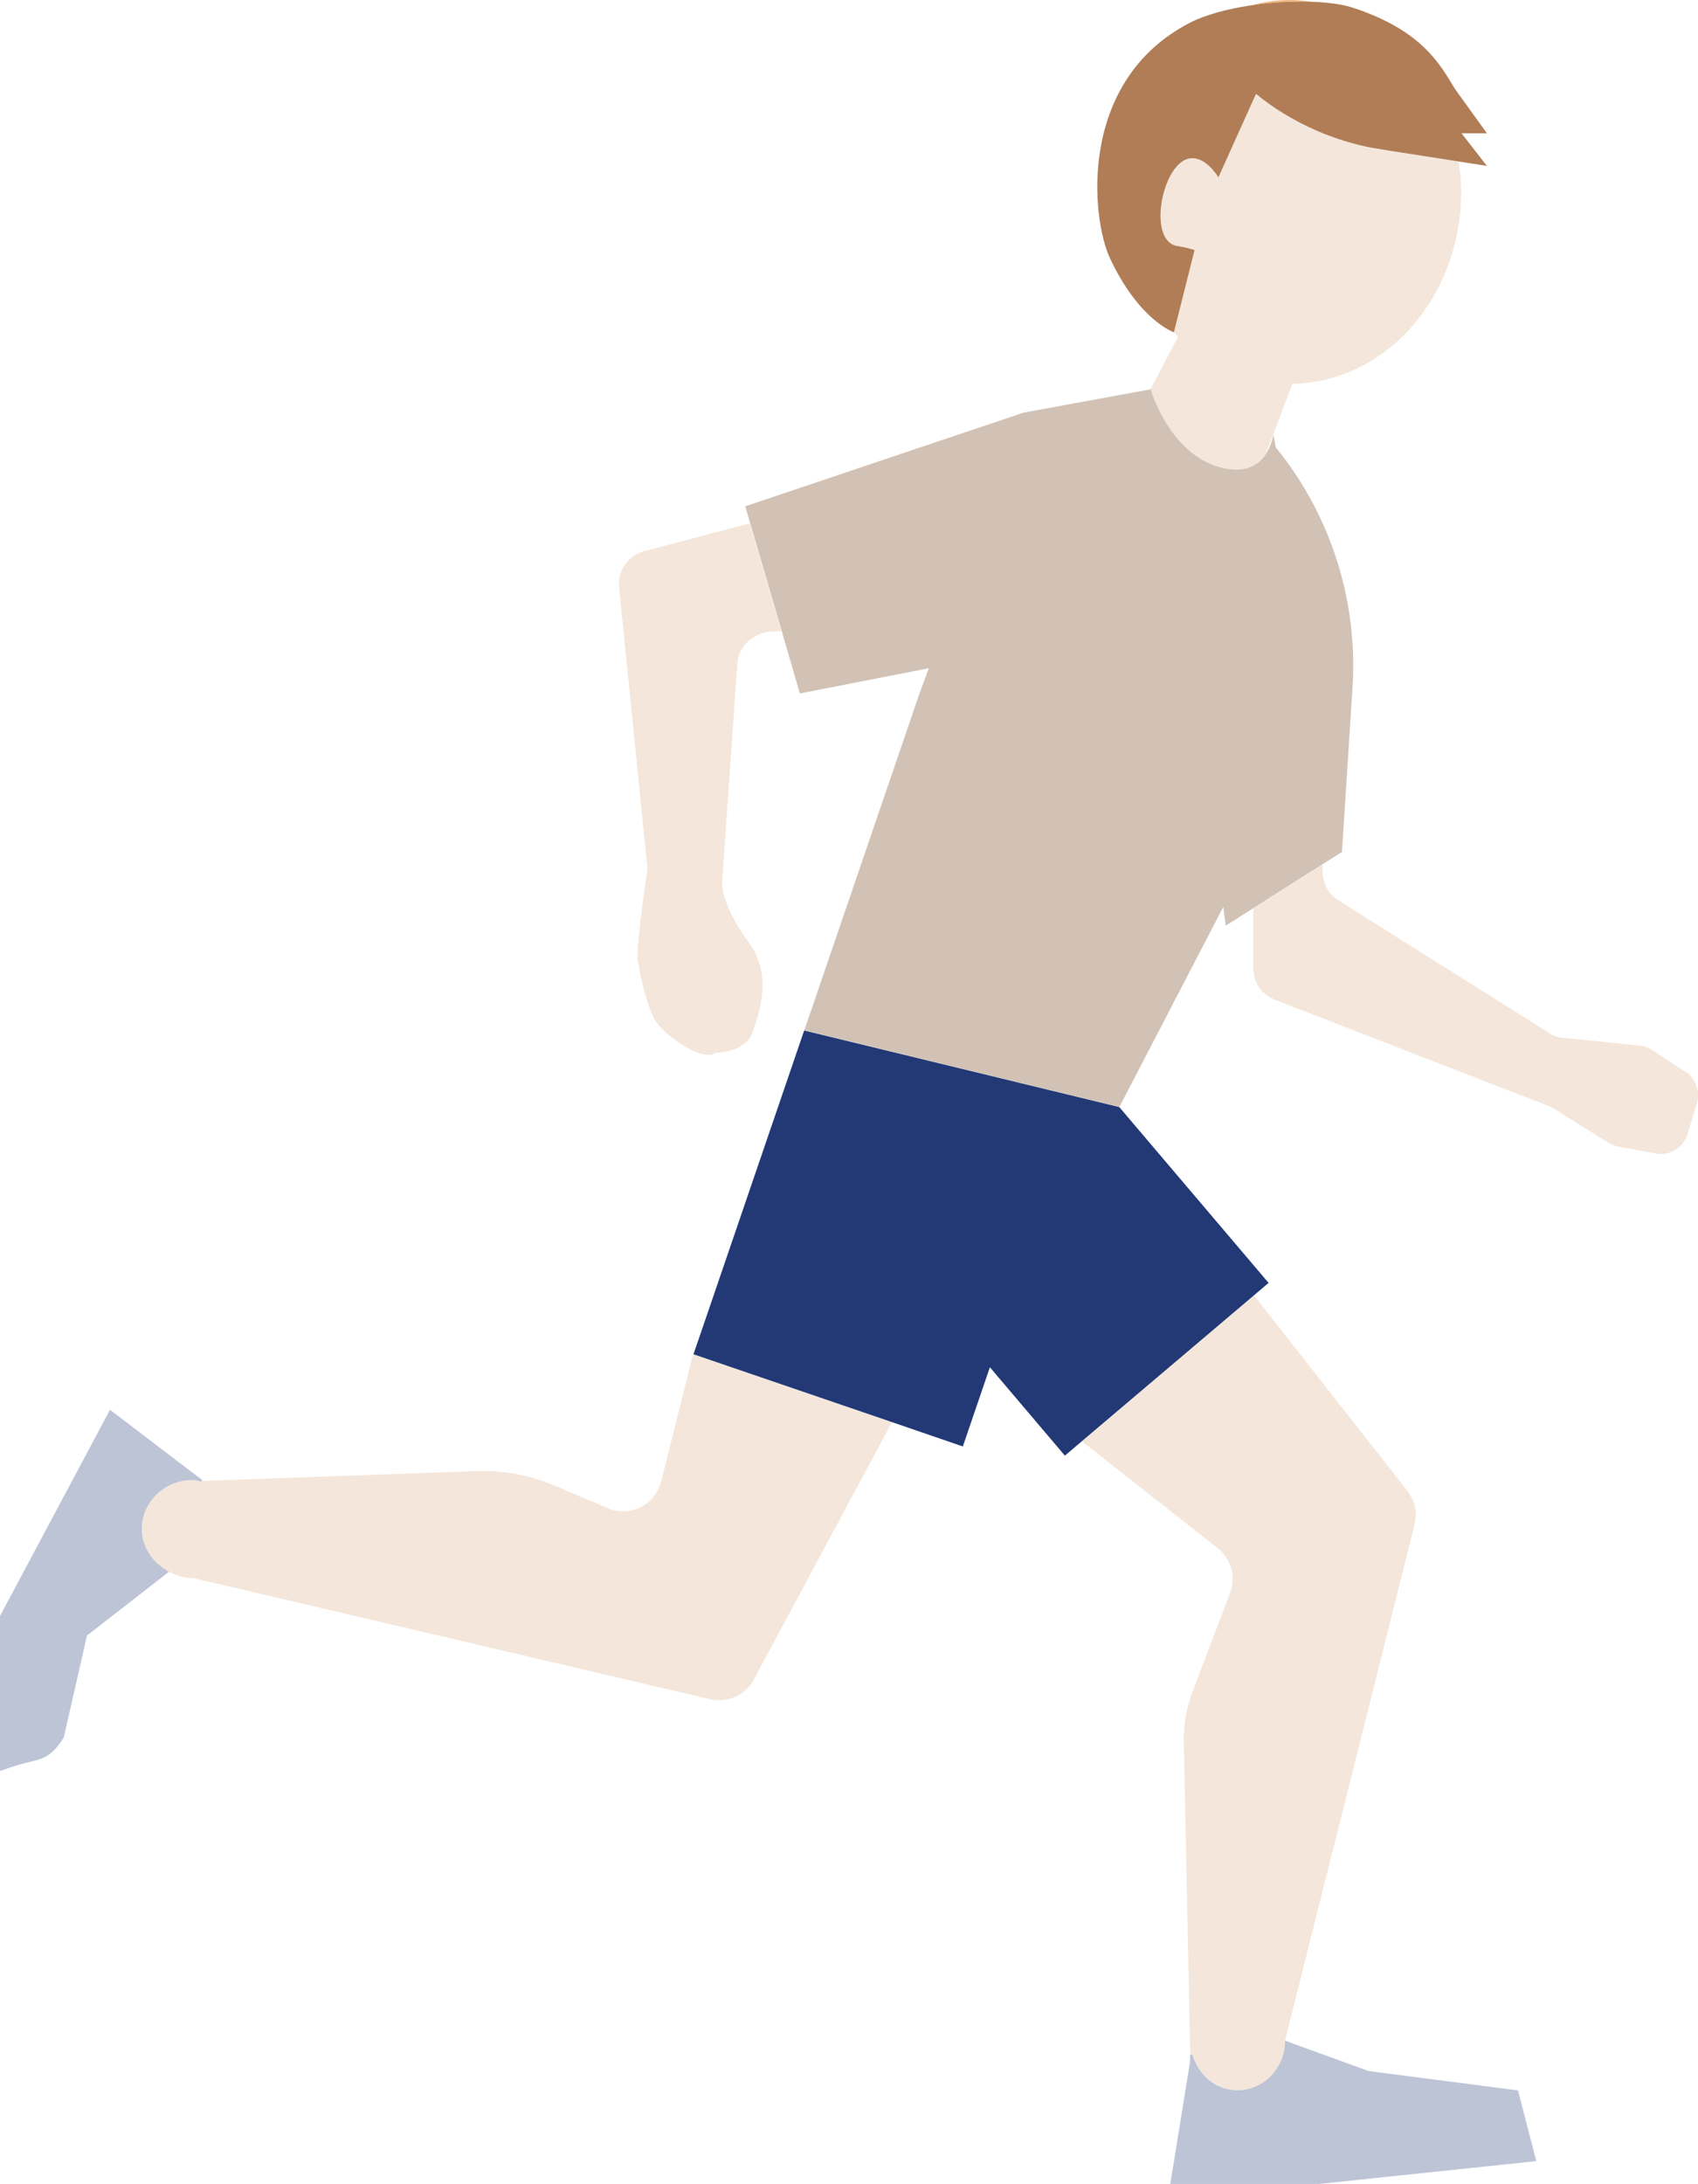
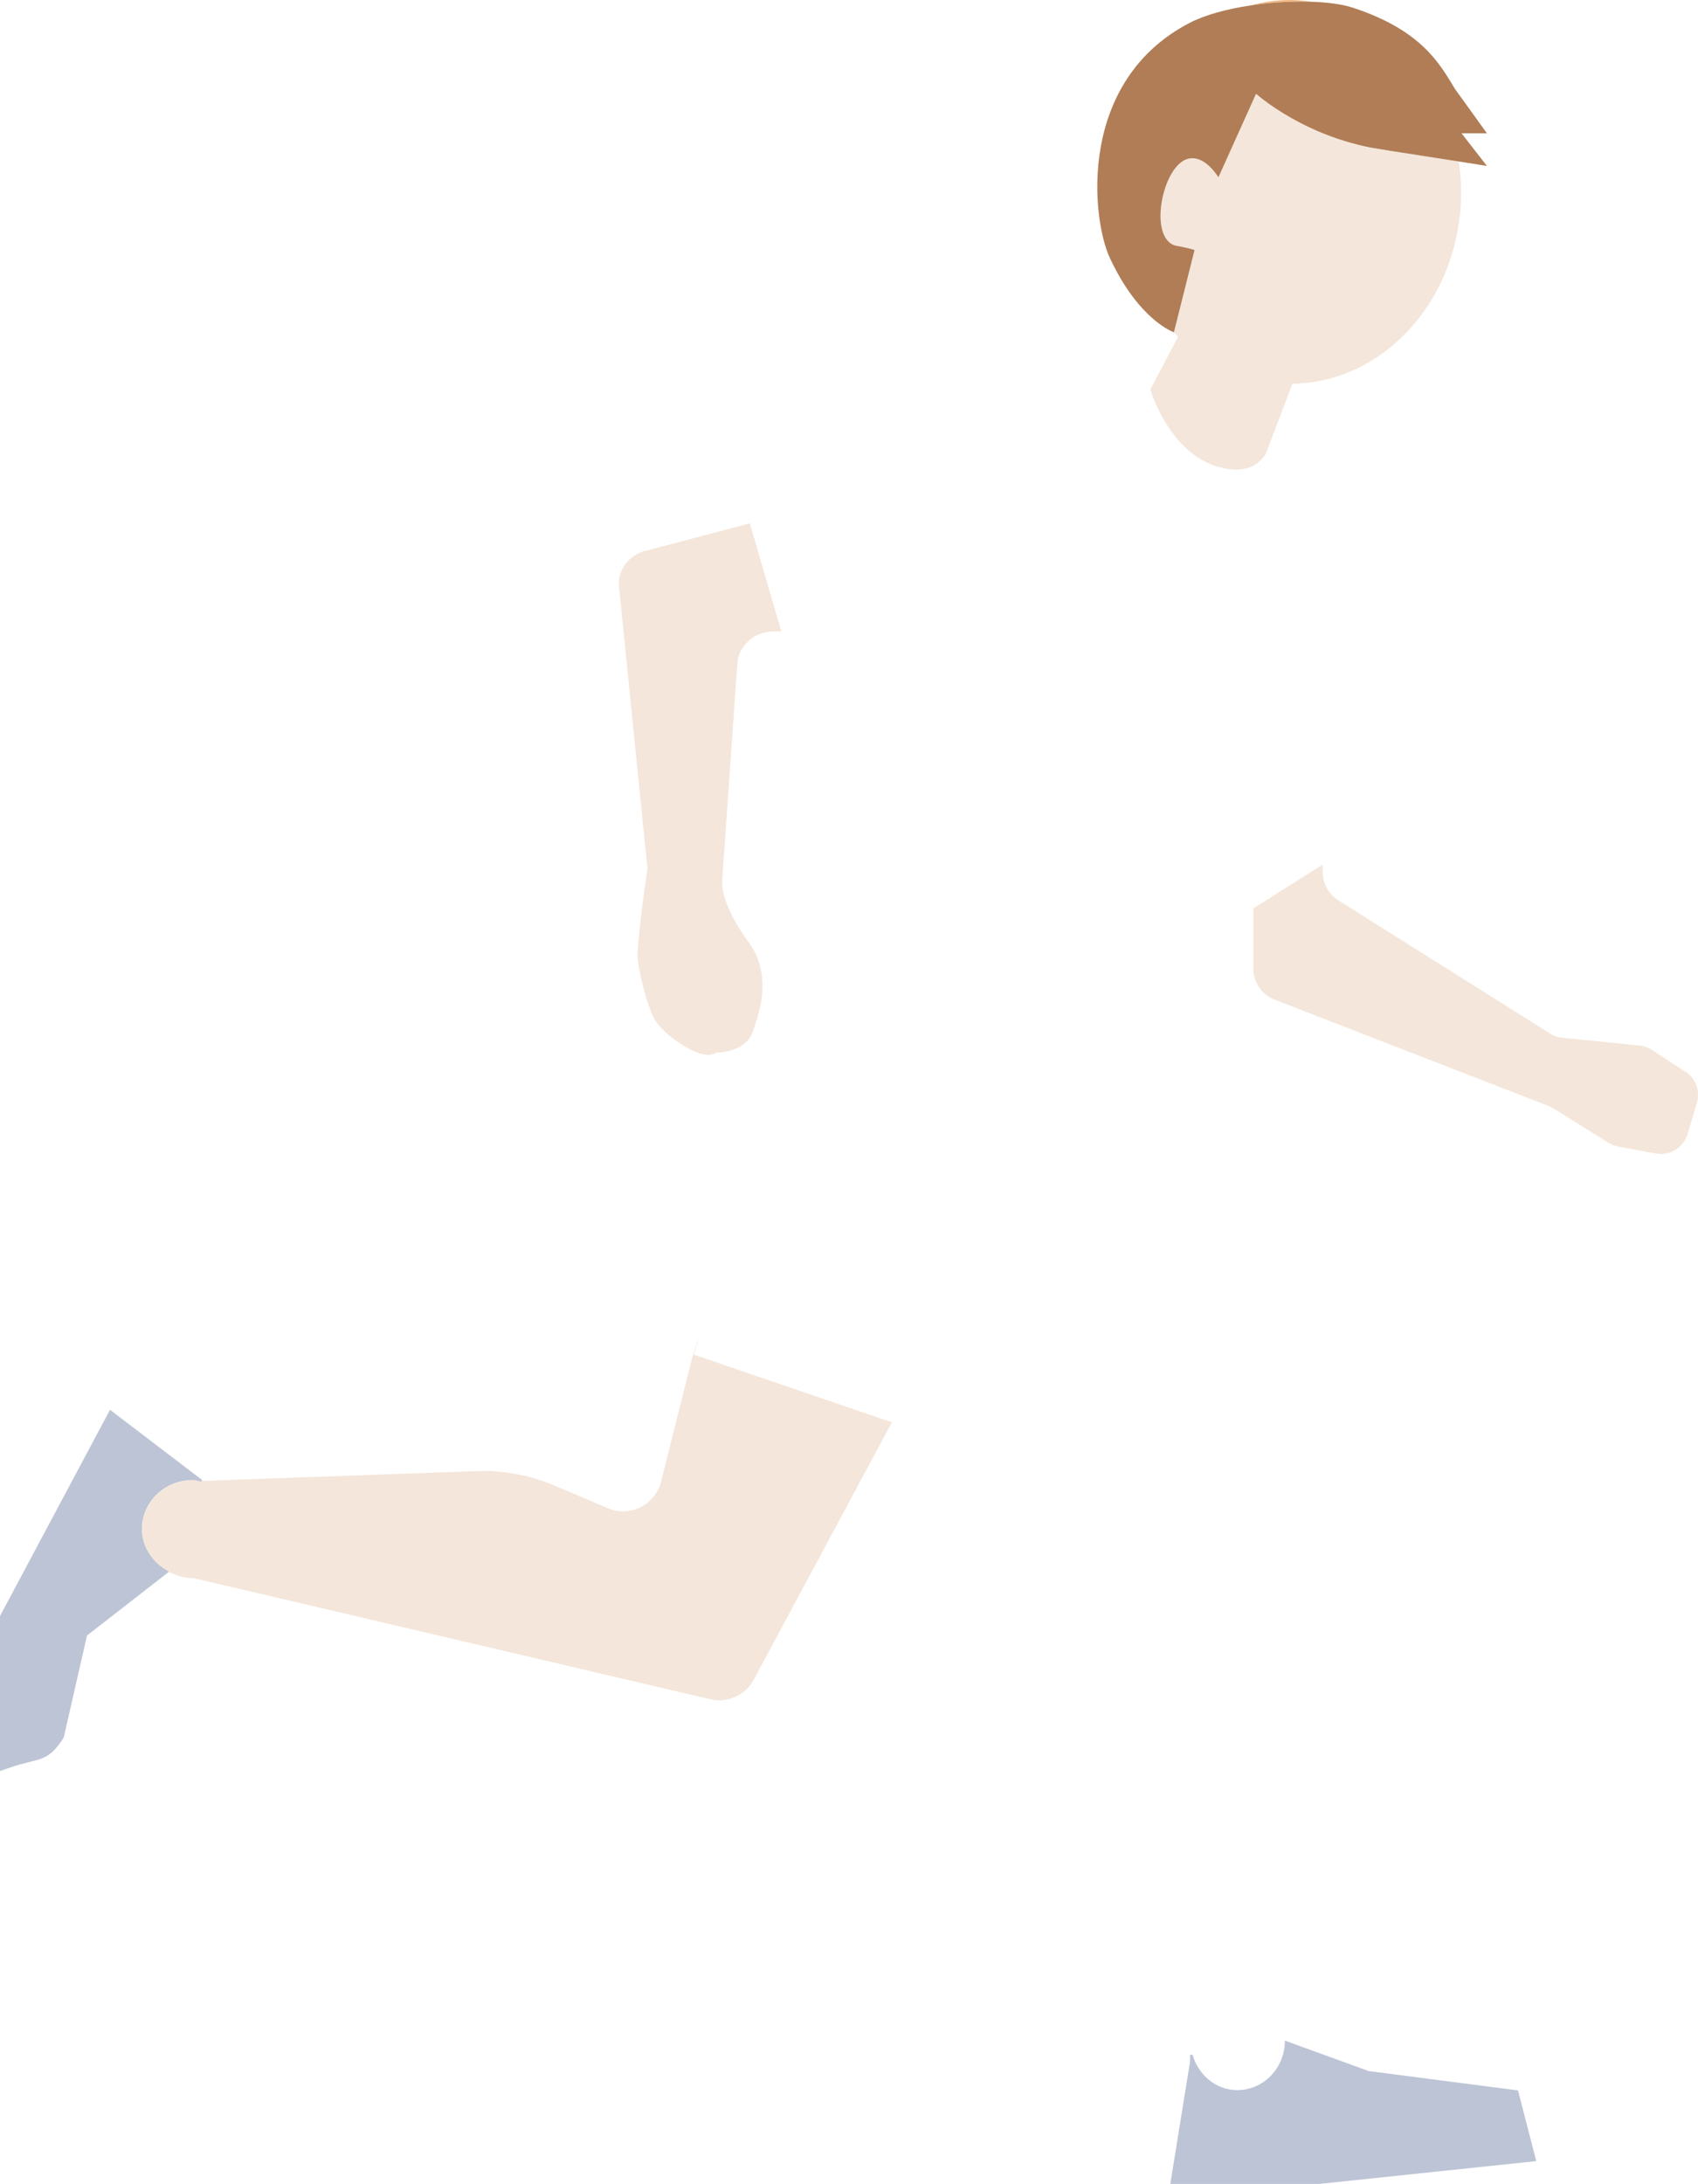
<svg xmlns="http://www.w3.org/2000/svg" id="Calque_2" data-name="Calque 2" viewBox="0 0 121.79 156.63">
  <defs>
    <style>
      .cls-1 {
        fill: #f4e6da;
      }

      .cls-1, .cls-2, .cls-3, .cls-4, .cls-5, .cls-6, .cls-7 {
        stroke-width: 0px;
      }

      .cls-2 {
        opacity: .3;
      }

      .cls-2, .cls-5 {
        fill: #223976;
      }

      .cls-3 {
        fill: #b07d56;
      }

      .cls-4 {
        fill: #177eb9;
      }

      .cls-6 {
        fill: #efb881;
      }

      .cls-7 {
        fill: #d1c2b5;
      }
    </style>
  </defs>
  <g id="Calque_1-2" data-name="Calque 1">
    <g>
      <path class="cls-2" d="M88.75,149.89c-1.54,0-2.79-1.08-3.22-2.55l-.17.03v.46s-1.42,8.79-1.42,8.79h10.65l15.6-1.64-1.31-5.07-10.72-1.39-6-2.18c0,1.96-1.53,3.55-3.41,3.55Z" />
      <path class="cls-2" d="M10.18,109.65c0-1.94,1.63-3.51,3.64-3.51.22,0,.41.09.62.12l.05-.13-6.6-5.03-7.9,14.81v11.1l.72-.25c2.08-.73,2.67-.28,3.86-2.15l1.67-7.32,5.81-4.52.04-.1c-1.12-.6-1.91-1.71-1.91-3.03Z" />
      <path class="cls-1" d="M50.1,96.07l-.3.79c-.04.1-.07.2-.1.31l-2.29,9.09c-.42,1.67-2.23,2.57-3.81,1.9l-3.84-1.63c-1.77-.75-3.68-1.1-5.6-1.03l-19.58.7-.08-.06-.05.13c-.21-.04-.4-.12-.62-.12-2.01,0-3.64,1.57-3.64,3.51,0,1.32.79,2.43,1.91,3.03l-.04.1.05-.04.13.03c.49.23,1.01.39,1.59.39.01,0,.02,0,.04,0l37.08,8.69c1.24.29,2.51-.29,3.11-1.4l9.91-18.46-14.22-4.86.36-1.05Z" />
-       <path class="cls-1" d="M87.34,111.03c.97.76,1.32,2.06.89,3.2l-2.69,7.08c-.44,1.17-.66,2.4-.63,3.65l.44,21.37.02,1.04.17-.03c.42,1.46,1.68,2.55,3.22,2.55,1.88,0,3.41-1.59,3.41-3.55,0,0,0,0,0,0l9.29-37.01c.21-.84.02-1.73-.52-2.42l-11.01-14.02-12.33,10.47,9.75,7.67Z" />
      <polygon class="cls-4" points="59.5 68.58 59.23 69.37 59.5 68.58 59.5 68.58" />
-       <polygon class="cls-5" points="57.68 73.9 50.1 96.07 49.74 97.12 63.96 101.98 69.06 103.73 71 98.05 76.38 104.39 77.59 103.36 89.93 92.9 90.99 92 80.28 79.39 80.28 79.39 57.68 73.9" />
      <path class="cls-1" d="M120.89,76.87l-2.39-1.57c-.27-.18-.57-.29-.9-.32l-5.56-.56c-.31-.03-.6-.13-.86-.3l-15.18-9.55c-.7-.44-1.13-1.2-1.13-2.03v-.54s-4.98,3.15-4.98,3.15v4.29c0,.97.58,1.84,1.46,2.22l19.74,7.66c.12.05.23.1.34.17l3.93,2.46c.21.13.45.22.69.27l2.71.5c1,.19,1.98-.41,2.28-1.39l.67-2.23c.25-.85-.08-1.76-.82-2.25Z" />
      <path class="cls-1" d="M46.3,39.49c-1.22.33-2.02,1.41-1.9,2.59l2.04,20.23s-.71,4.7-.71,6.28c0,.66.66,3.76,1.39,4.77.69.96,3.27,2.83,4.22,2.14,0,0,2.17-.01,2.65-1.52.24-.77,1.61-3.87-.3-6.41-.83-1.11-2.01-3.15-1.89-4.44l1.09-15.61c.12-1.25,1.22-2.21,2.56-2.24h.59s-2.26-7.75-2.26-7.75l-7.49,1.98Z" />
      <path class="cls-1" d="M87.4,33.48c1.9.55,2.87-.14,3.38-.91l.54-1.42h0l1.38-3.63c6.69-.1,12.1-6.22,12.1-13.76,0-.74-.07-1.46-.17-2.18l-5.02-.78s-.07-.01-.1-.02l-1.17-.18h0c-1.23-.25-2.54-.64-3.86-1.21-1.72-.75-3.22-1.68-4.39-2.66l-2.7,5.99s-.98-1.66-2.19-1.33c-1.89.51-2.91,5.91-.76,6.25.76.12,1.23.29,1.23.29l-1.48,5.9c.1.11.21.22.31.32l-1.99,3.78s1.3,4.52,4.88,5.56Z" />
      <path class="cls-6" d="M94.13.13c-.52-.07-1.05-.13-1.59-.13-.98,0-1.93.14-2.84.39,1.48-.23,3.04-.31,4.43-.26Z" />
      <path class="cls-3" d="M84.44,17.64c-2.14-.34-1.13-5.74.76-6.25,1.22-.33,2.19,1.33,2.19,1.33l2.7-5.99c1.17.98,2.67,1.91,4.39,2.66,1.33.57,2.63.96,3.86,1.2h0s1.17.19,1.17.19c.03,0,.07.01.1.02l5.02.78,2.02.32-1.82-2.34h1.82l-2.29-3.18h0c-1.07-1.75-2.33-4.18-7.3-5.82-.76-.25-1.79-.39-2.93-.43-1.39-.05-2.95.03-4.43.26-1.67.25-3.24.67-4.33,1.23-8.1,4.16-7.1,14.03-5.76,16.89,2.09,4.48,4.59,5.32,4.59,5.32h0l1.48-5.9s-.47-.16-1.23-.29Z" />
-       <path class="cls-7" d="M96.25,61.12l.76-11.79c.4-6.21-1.54-12.34-5.45-17.18l-.06-.08-.17-.92h0s-.09.74-.54,1.42c-.51.77-1.49,1.46-3.38.91-3.58-1.03-4.88-5.56-4.88-5.56h0l-9.11,1.67-19.97,6.72.35,1.18,2.26,7.74,1.31,4.5,9.25-1.81-.67,1.81-6.44,18.84-.27.79-1.55,4.53h0l22.6,5.49h0s7.45-14.34,7.45-14.34l.18,1.34,1.97-1.25,4.97-3.15,1.39-.88Z" />
    </g>
  </g>
</svg>